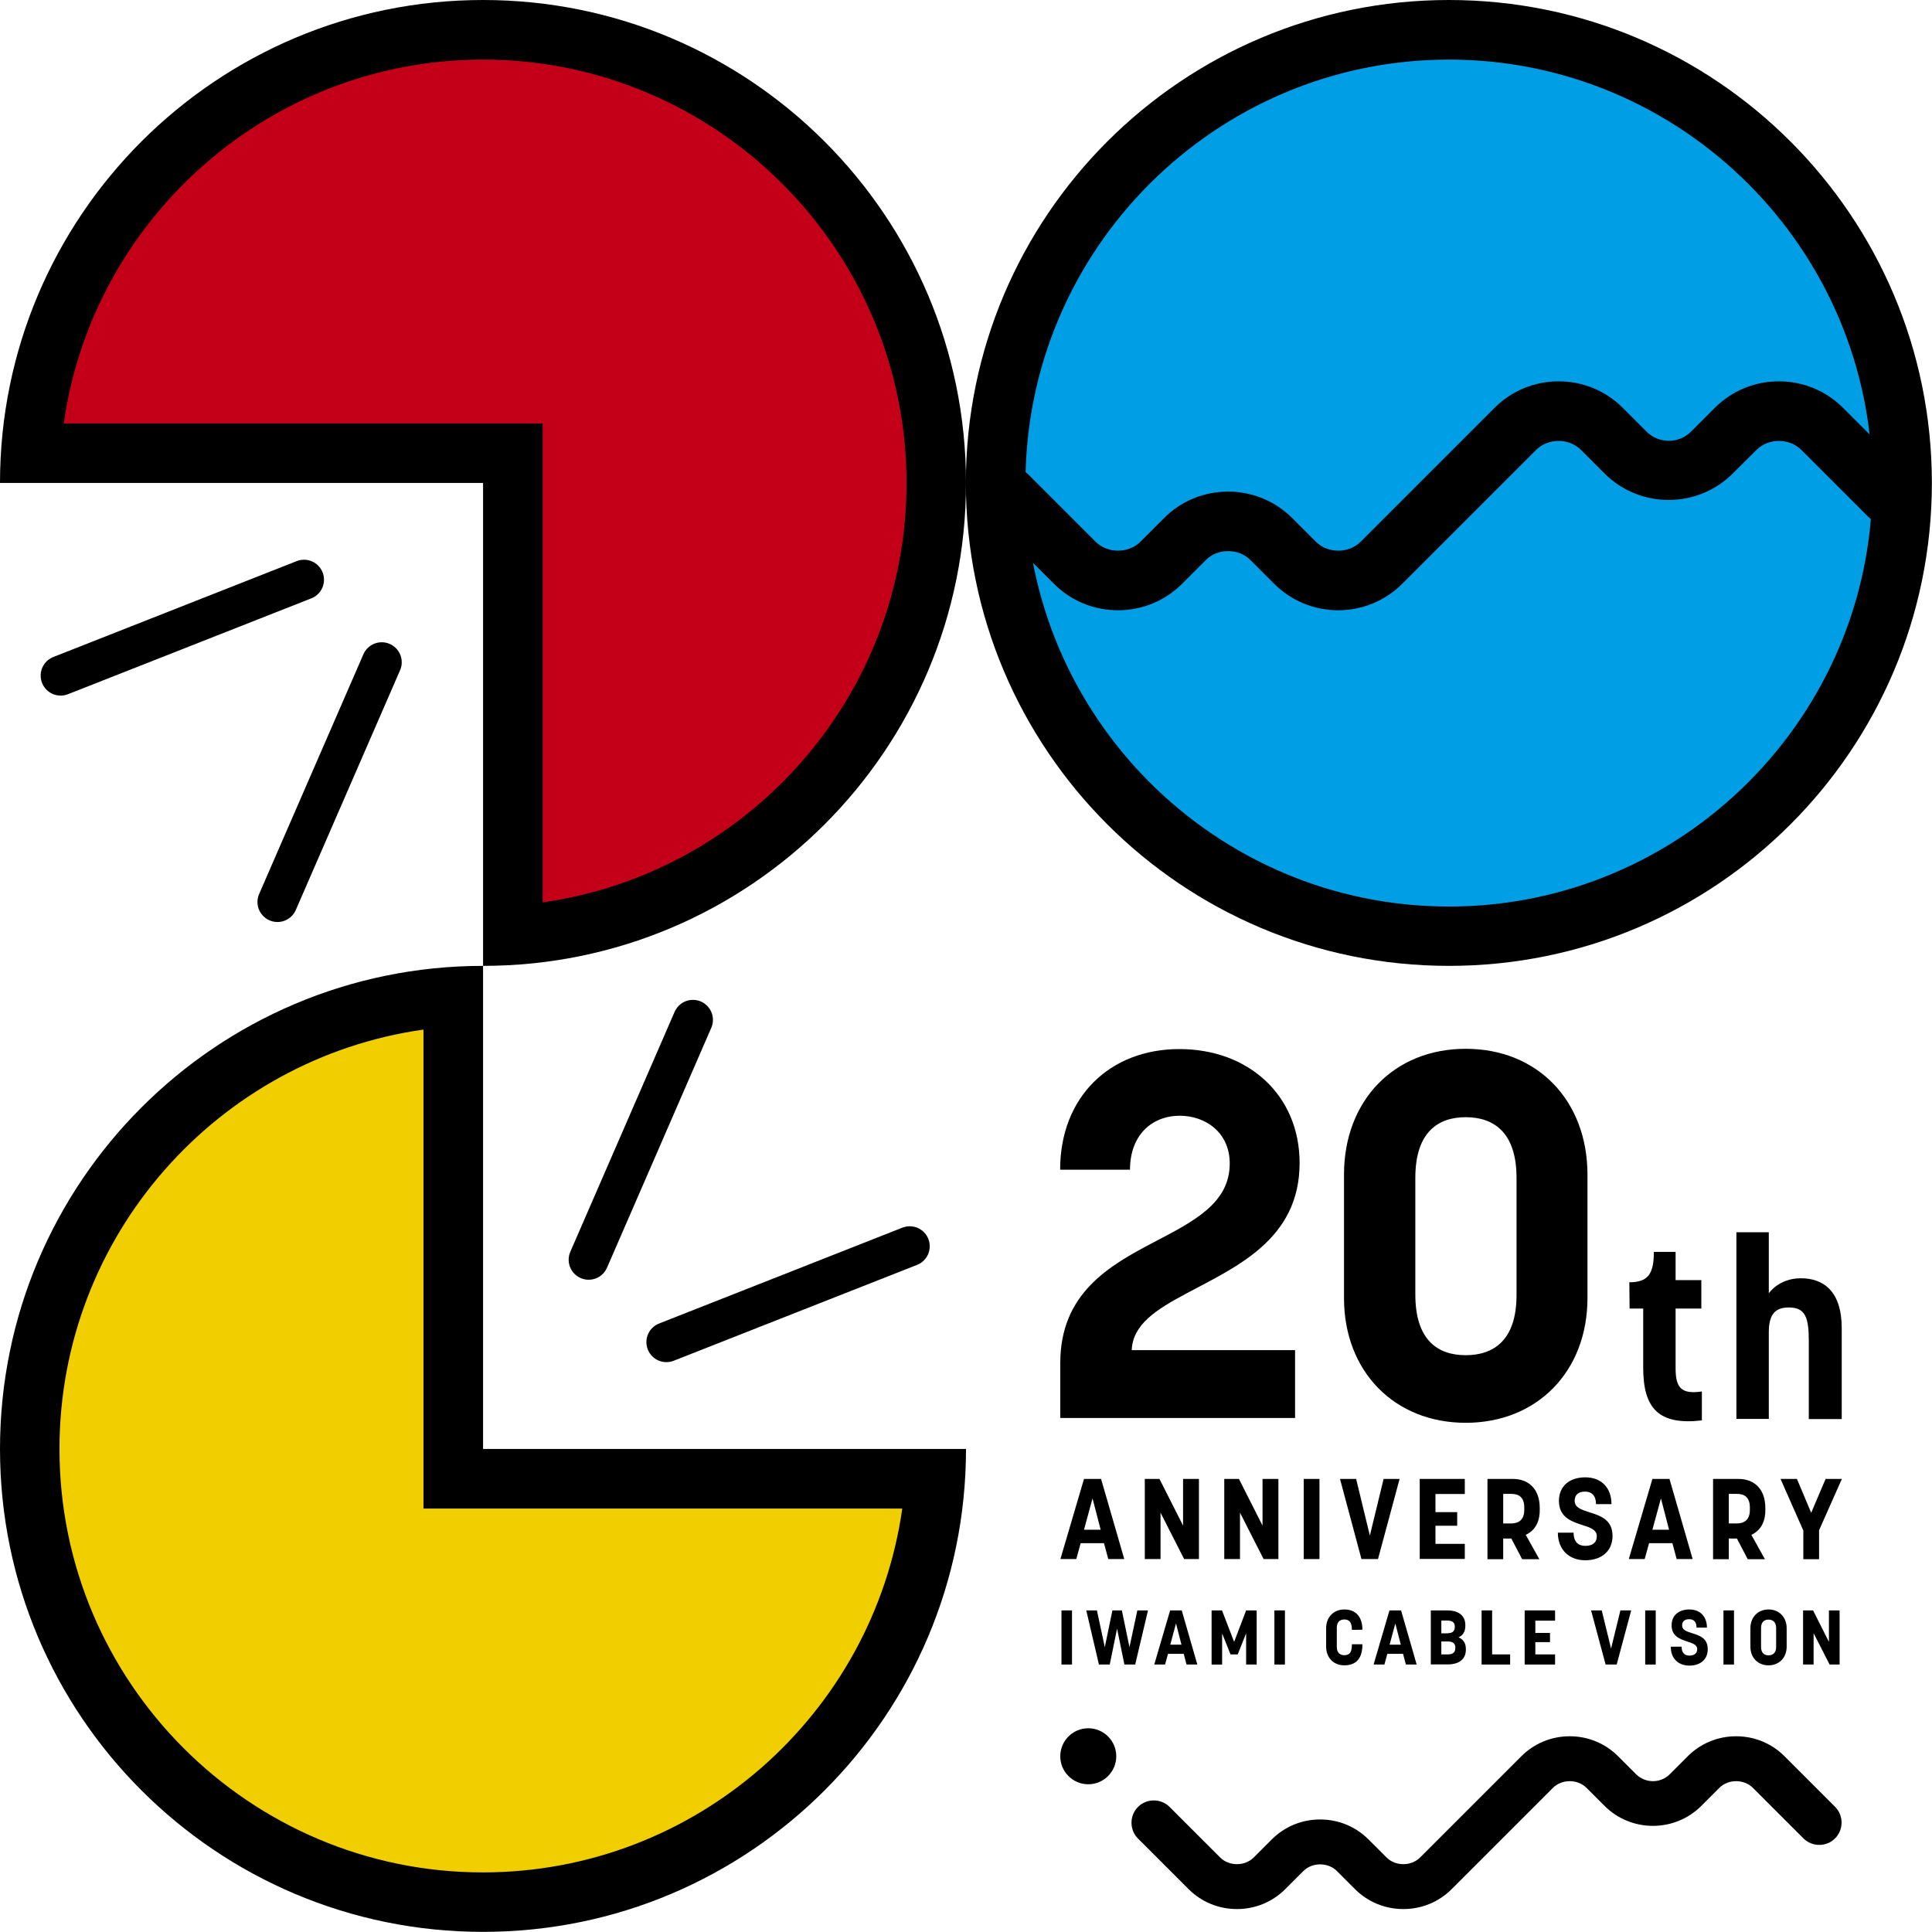
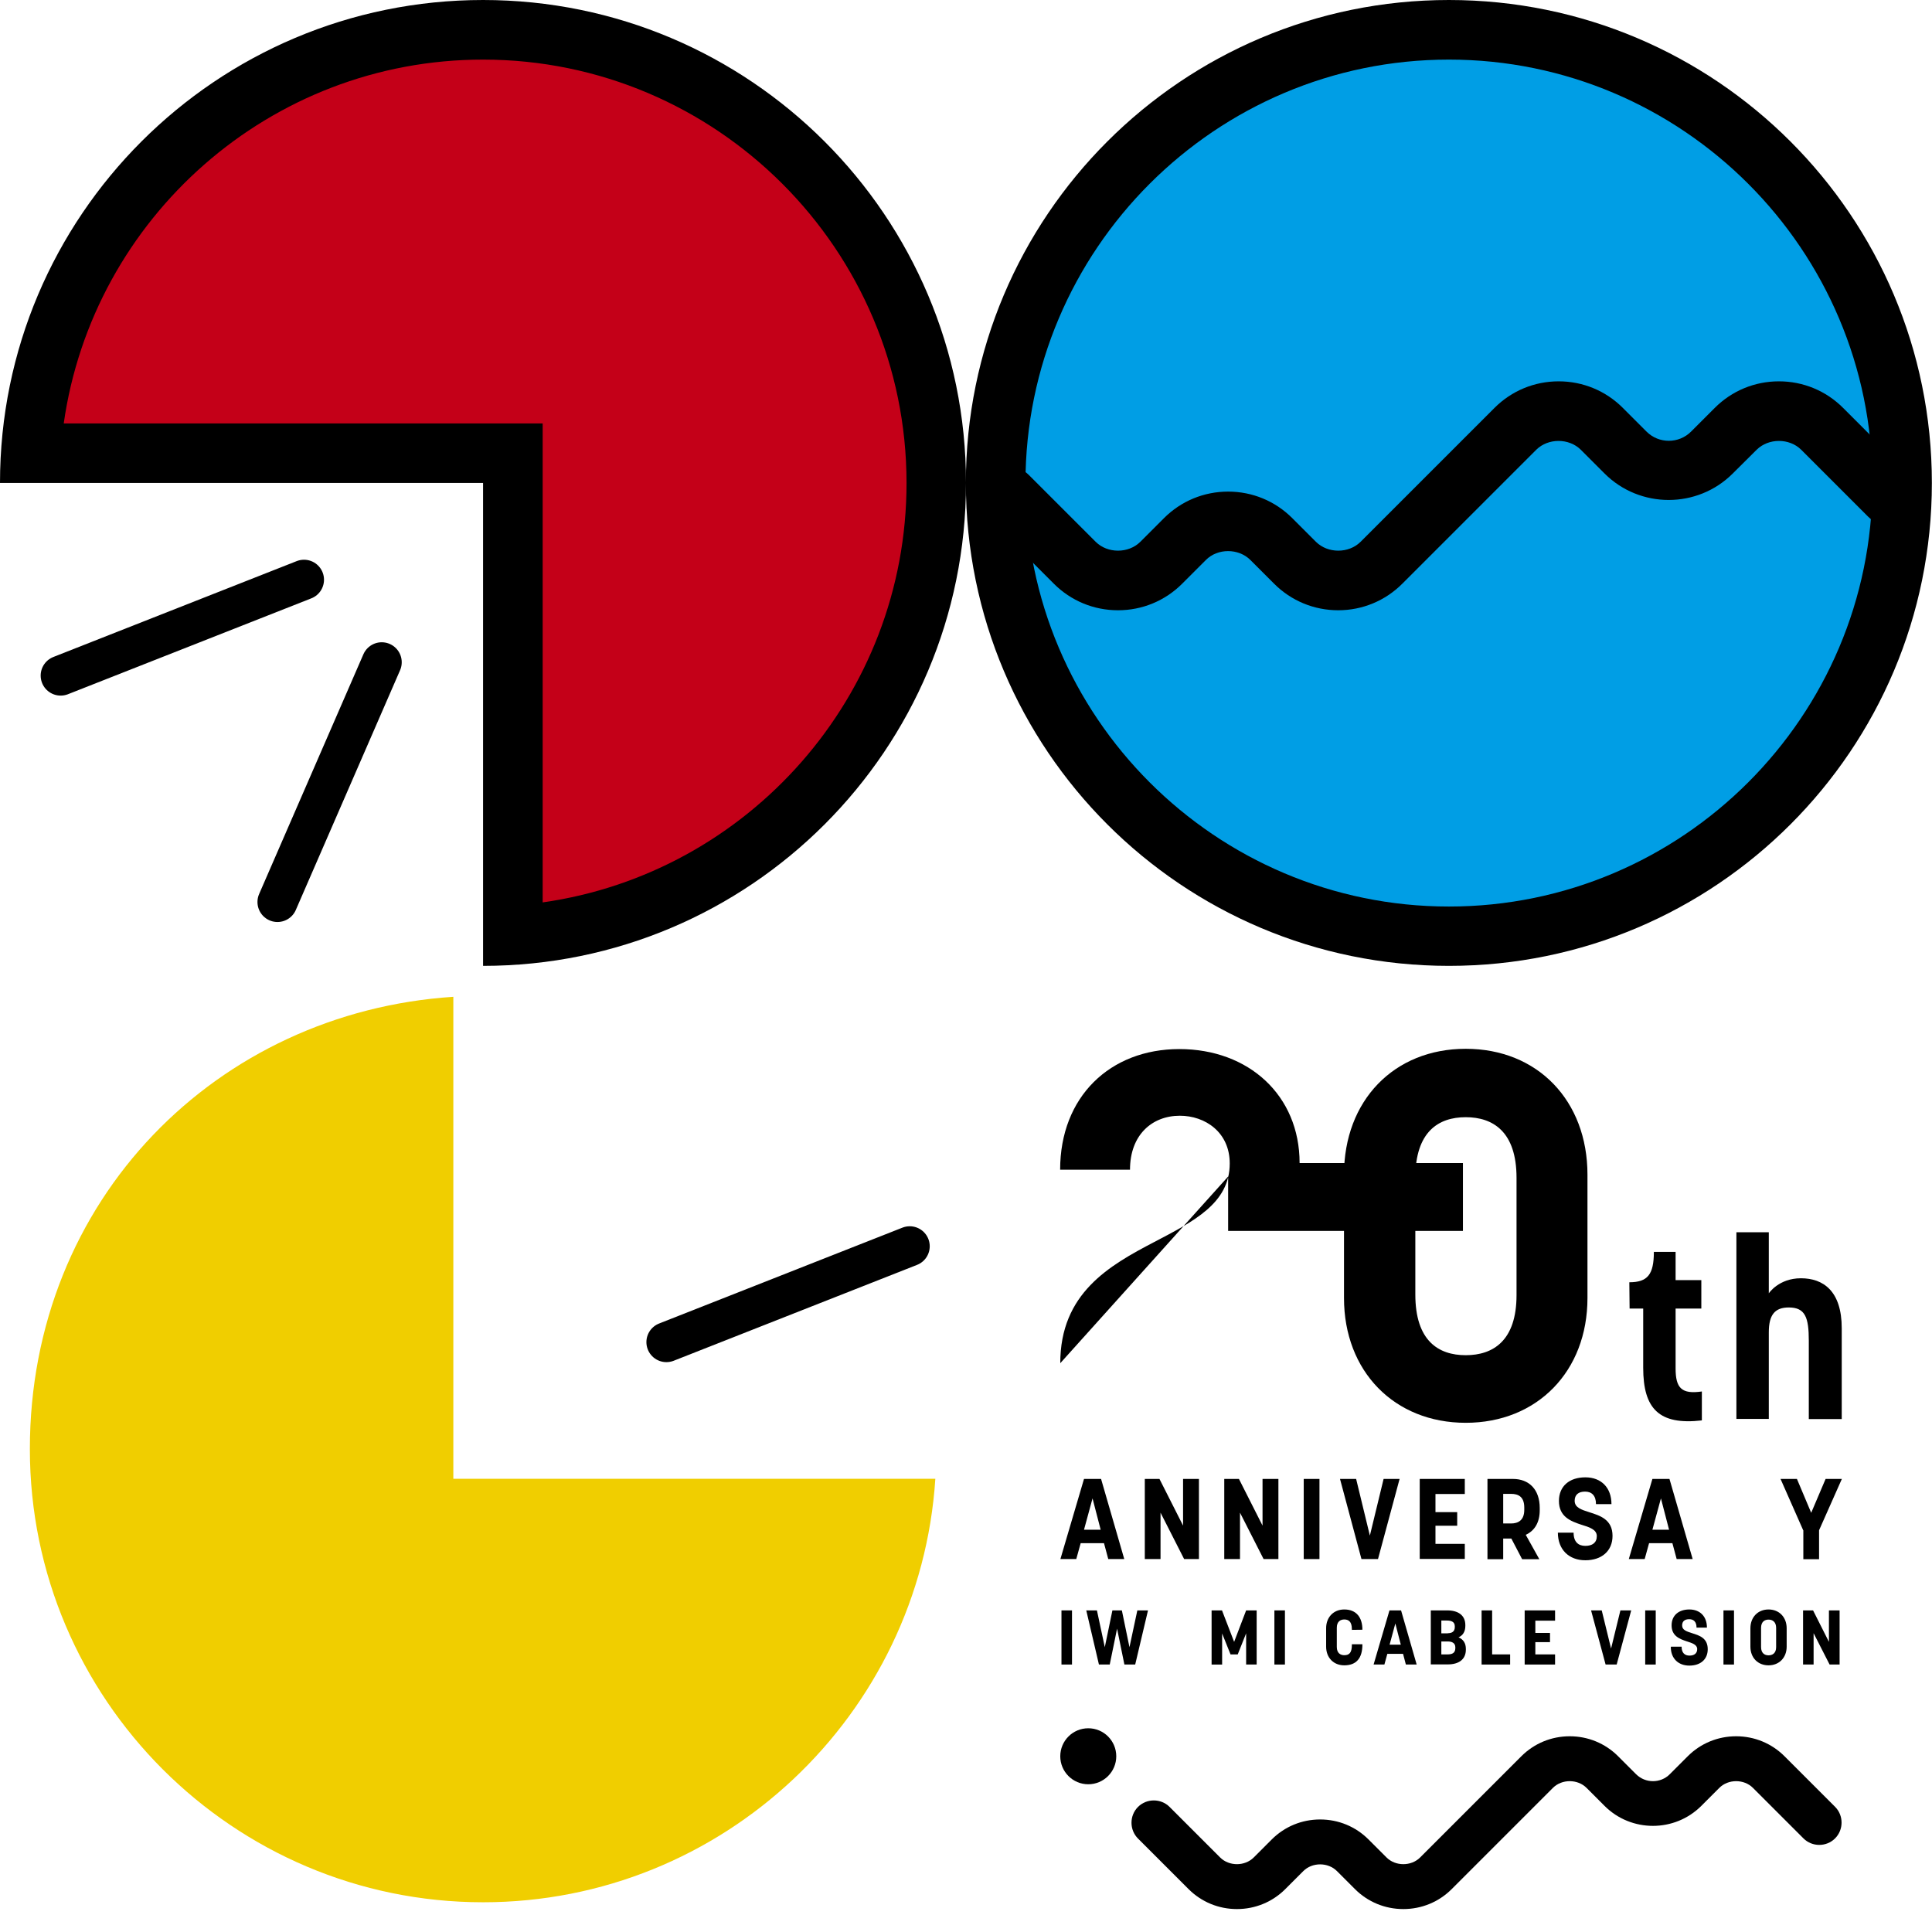
<svg xmlns="http://www.w3.org/2000/svg" id="_レイヤー_2" viewBox="0 0 144.9 144.9">
  <defs>
    <style>.cls-1,.cls-2,.cls-3,.cls-4{stroke-width:0px;}.cls-2{fill:#c40018;}.cls-3{fill:#009ee5;}.cls-4{fill:#f0ce00;}.cls-5{fill:none;stroke:#000;stroke-linecap:round;stroke-linejoin:round;stroke-width:3px;}</style>
  </defs>
  <g id="_レイヤー_1-2">
    <path class="cls-3" d="m108.67,70.22c-18.74,0-33.99-15.25-33.99-33.99S89.93,2.23,108.67,2.23s33.99,15.25,33.99,33.99-15.25,33.99-33.99,33.99Z" />
    <path class="cls-1" d="m108.67,4.47c17.51,0,31.76,14.25,31.76,31.76s-14.25,31.76-31.76,31.76-31.76-14.25-31.76-31.76,14.25-31.76,31.76-31.76m0-4.47c-20.01,0-36.23,16.22-36.23,36.22s16.22,36.22,36.23,36.22,36.22-16.22,36.22-36.22S128.68,0,108.67,0h0Z" />
    <path class="cls-1" d="m100.37,45.77c-1.82,0-3.53-.71-4.81-1.99l-1.78-1.78c-.89-.89-2.46-.89-3.34,0l-1.78,1.78c-1.28,1.28-2.99,1.99-4.81,1.99s-3.53-.71-4.81-1.99l-5.02-5.02c-.87-.87-.87-2.27,0-3.14.87-.87,2.27-.87,3.14,0l5.02,5.02c.89.88,2.45.88,3.34,0l1.78-1.78c1.28-1.28,2.99-1.99,4.81-1.99s3.53.71,4.81,1.99l1.78,1.78c.89.88,2.45.88,3.34,0l10.05-10.05c1.28-1.28,2.99-1.99,4.81-1.99s3.53.71,4.81,1.99l1.78,1.78c.92.92,2.42.92,3.34,0l1.78-1.78c1.28-1.28,2.99-1.99,4.81-1.99s3.53.71,4.81,1.99l5.02,5.02c.87.87.87,2.27,0,3.14-.87.87-2.27.87-3.14,0l-5.02-5.02c-.89-.88-2.45-.88-3.34,0l-1.79,1.78c-2.65,2.65-6.97,2.65-9.62,0l-1.78-1.78c-.89-.88-2.45-.88-3.34,0l-10.05,10.05c-1.28,1.28-2.99,1.99-4.81,1.99Z" />
    <path class="cls-1" d="m79.61,120.78h.79v4.06h-.79v-4.06Z" />
    <path class="cls-1" d="m81.48,120.78h.79l.59,2.76.57-2.76h.71l.57,2.76.59-2.76h.8l-.96,4.06h-.81l-.55-2.69-.55,2.69h-.81l-.95-4.06Z" />
-     <path class="cls-1" d="m87.76,120.78h.87l1.17,4.06h-.81l-.21-.8h-1.18l-.22.8h-.81l1.19-4.06Zm.85,2.57l-.41-1.59-.43,1.59h.85Z" />
    <path class="cls-1" d="m90.86,120.78h.79l.91,2.36.9-2.36h.79v4.06h-.79v-2.34l-.63,1.58h-.54l-.63-1.57v2.33h-.79v-4.06Z" />
    <path class="cls-1" d="m95.58,120.78h.79v4.06h-.79v-4.06Z" />
    <path class="cls-1" d="m99.46,123.5v-1.39c0-.82.56-1.4,1.36-1.4.9,0,1.36.59,1.36,1.52h0s-.79.01-.79.01v-.06c0-.6-.29-.72-.57-.72s-.56.15-.56.62v1.44c0,.48.29.62.56.62.37,0,.57-.18.57-.77v-.05h.79v.02c0,1.02-.45,1.56-1.36,1.56-.81,0-1.36-.58-1.36-1.4Z" />
    <path class="cls-1" d="m104.21,120.78h.87l1.17,4.06h-.81l-.21-.8h-1.18l-.22.8h-.81l1.19-4.06Zm.85,2.57l-.41-1.59-.43,1.59h.85Z" />
    <path class="cls-1" d="m107.31,120.78h1.24c.8,0,1.35.36,1.35,1.1v.06c0,.44-.19.72-.51.86.35.15.55.43.55.87v.05c0,.75-.55,1.11-1.35,1.11h-1.28v-4.06Zm1.28,1.71c.26,0,.52-.09.52-.46v-.06c0-.35-.29-.43-.59-.43h-.42v.96h.49Zm-.03,1.59c.3,0,.59-.07.59-.47v-.06c0-.34-.28-.44-.56-.44h-.49v.97h.46Z" />
    <path class="cls-1" d="m111.12,120.78h.79v3.3h1.35v.76h-2.14v-4.06Z" />
    <path class="cls-1" d="m114.35,120.78h2.28v.77h-1.48v.92h1.1v.69h-1.1v.92h1.48v.76h-2.28v-4.06Z" />
    <path class="cls-1" d="m119.32,120.78h.81l.7,2.86.7-2.86h.81l-1.09,4.06h-.83l-1.09-4.06Z" />
    <path class="cls-1" d="m123.39,120.78h.79v4.06h-.79v-4.06Z" />
    <path class="cls-1" d="m125.33,123.5h.79c0,.47.24.67.59.67s.58-.16.58-.49-.37-.45-.79-.58c-.53-.18-1.13-.4-1.13-1.2,0-.74.53-1.19,1.33-1.19s1.32.52,1.32,1.36h-.78c0-.43-.21-.63-.55-.63s-.53.16-.53.47c0,.35.35.45.75.58.54.17,1.17.36,1.17,1.2,0,.77-.55,1.23-1.38,1.23s-1.39-.54-1.39-1.4Z" />
    <path class="cls-1" d="m129.26,120.78h.79v4.06h-.79v-4.06Z" />
    <path class="cls-1" d="m131.28,123.5v-1.38c0-.83.56-1.41,1.36-1.41s1.36.58,1.36,1.41v1.38c0,.82-.56,1.4-1.36,1.4s-1.36-.57-1.36-1.4Zm1.93.03v-1.44c0-.45-.27-.62-.57-.62-.28,0-.56.15-.56.62v1.44c0,.45.26.62.56.62.27,0,.57-.14.57-.61Z" />
    <path class="cls-1" d="m135.23,120.78h.75l1.19,2.36v-2.36h.8v4.06h-.75l-1.2-2.35v2.35h-.79v-4.06Z" />
    <path class="cls-1" d="m81.29,110.92h1.29l1.74,6.01h-1.2l-.32-1.19h-1.75l-.33,1.19h-1.19l1.77-6.01Zm1.26,3.81l-.61-2.35-.64,2.35h1.25Z" />
    <path class="cls-1" d="m85.85,110.92h1.11l1.77,3.5v-3.5h1.19v6.01h-1.11l-1.77-3.48v3.48h-1.18v-6.01Z" />
    <path class="cls-1" d="m91.81,110.92h1.11l1.77,3.5v-3.5h1.19v6.01h-1.11l-1.77-3.48v3.48h-1.18v-6.01Z" />
    <path class="cls-1" d="m97.78,110.92h1.18v6.01h-1.18v-6.01Z" />
    <path class="cls-1" d="m100.51,110.92h1.2l1.03,4.25,1.03-4.25h1.2l-1.62,6.01h-1.24l-1.61-6.01Z" />
    <path class="cls-1" d="m106.48,110.92h3.38v1.13h-2.2v1.36h1.63v1.02h-1.63v1.36h2.2v1.13h-3.38v-6.01Z" />
    <path class="cls-1" d="m111.56,110.92h1.91c1.2,0,2.01.78,2.01,2.18v.17c0,.93-.4,1.55-1.05,1.84l1.02,1.83h-1.29l-.81-1.55h-.61v1.55h-1.18v-6.01Zm1.77,3.34c.51,0,.99-.22.99-1.02v-.17c0-.83-.46-1.03-.99-1.03h-.59v2.22h.59Z" />
    <path class="cls-1" d="m116.84,114.95h1.18c0,.7.36.99.88.99s.86-.23.86-.73-.55-.67-1.17-.86c-.78-.26-1.67-.59-1.67-1.78,0-1.1.78-1.77,1.98-1.77s1.96.78,1.96,2.01h-1.16c0-.64-.32-.94-.82-.94s-.78.24-.78.69c0,.51.51.67,1.11.86.79.25,1.73.54,1.73,1.77,0,1.14-.82,1.83-2.04,1.83s-2.06-.79-2.06-2.08Z" />
    <path class="cls-1" d="m123.92,110.92h1.29l1.74,6.01h-1.2l-.32-1.19h-1.75l-.33,1.19h-1.19l1.77-6.01Zm1.26,3.81l-.61-2.35-.64,2.35h1.25Z" />
-     <path class="cls-1" d="m128.48,110.92h1.91c1.2,0,2.01.78,2.01,2.18v.17c0,.93-.4,1.55-1.05,1.84l1.02,1.83h-1.29l-.81-1.55h-.61v1.55h-1.18v-6.01Zm1.77,3.34c.51,0,.99-.22.99-1.02v-.17c0-.83-.46-1.03-.99-1.03h-.59v2.22h.59Z" />
    <path class="cls-1" d="m135.24,114.77l-1.7-3.85h1.23l1.07,2.54,1.08-2.54h1.22l-1.71,3.85v2.17h-1.18v-2.17Z" />
    <path class="cls-1" d="m123.24,102.57v-4.43h-1.02l-.02-1.97c1.37,0,1.84-.58,1.84-2.28h1.63v2.12h1.93v2.13h-1.93v4.49c0,1.48.45,1.95,1.97,1.73v2.17c-3.21.37-4.4-.87-4.4-3.95Z" />
    <path class="cls-1" d="m130.23,92.42h2.43v4.58s.74-1.13,2.41-1.13,3.06.95,3.06,3.75v6.81h-2.47v-5.88c0-1.73-.26-2.49-1.5-2.49-1.04,0-1.5.54-1.5,1.87v6.49h-2.43v-14.01Z" />
-     <path class="cls-1" d="m79.52,102.24c0-5.24,3.66-7.32,7.05-9.09,2.93-1.54,5.66-2.89,5.66-5.89,0-2.35-1.85-3.58-3.74-3.58-2.08,0-3.74,1.43-3.74,4.05h-5.24c0-5.47,3.74-9.05,8.94-9.05s9.02,3.47,9.02,8.55c0,5.78-4.85,7.82-8.51,9.79-2.23,1.19-4.01,2.31-4.08,4.24h12.25v5.09h-17.61v-4.08Z" />
+     <path class="cls-1" d="m79.52,102.24c0-5.24,3.66-7.32,7.05-9.09,2.93-1.54,5.66-2.89,5.66-5.89,0-2.35-1.85-3.58-3.74-3.58-2.08,0-3.74,1.43-3.74,4.05h-5.24c0-5.47,3.74-9.05,8.94-9.05s9.02,3.47,9.02,8.55h12.25v5.09h-17.61v-4.08Z" />
    <path class="cls-1" d="m100.8,97.35v-9.25c0-5.55,3.74-9.44,9.13-9.44s9.13,3.89,9.13,9.44v9.25c0,5.51-3.78,9.36-9.13,9.36s-9.13-3.85-9.13-9.36Zm12.94-.23v-8.78c0-3.47-1.77-4.55-3.81-4.55s-3.78,1.08-3.78,4.55v8.75c0,3.47,1.73,4.55,3.78,4.55s3.81-1.08,3.81-4.51Z" />
    <path class="cls-2" d="m38.46,33.99H2.31C3.46,16.29,18.23,2.23,36.23,2.23s33.99,15.25,33.99,33.99-14.05,32.77-31.76,33.92v-36.15Z" />
    <path class="cls-1" d="m36.23,4.47c17.51,0,31.76,14.25,31.76,31.76,0,16-11.89,29.27-27.29,31.45V31.76H4.78c2.18-15.4,15.45-27.29,31.45-27.29m0-4.47C16.22,0,0,16.22,0,36.22h36.23v36.22c20.01,0,36.22-16.22,36.22-36.22S56.23,0,36.23,0h0Z" />
    <path class="cls-4" d="m36.23,142.67c-18.74,0-33.99-15.25-33.99-33.99s14.05-32.76,31.76-33.92v36.15h36.15c-1.15,17.71-15.93,31.76-33.92,31.76Z" />
-     <path class="cls-1" d="m31.76,77.23v35.91h35.91c-2.18,15.4-15.45,27.29-31.45,27.29-17.51,0-31.76-14.25-31.76-31.76,0-16,11.89-29.27,27.29-31.45m4.47-4.78C16.22,72.45,0,88.67,0,108.67s16.22,36.22,36.23,36.22,36.22-16.22,36.22-36.22h-36.22v-36.22h0Z" />
    <line class="cls-5" x1="20.81" y1="67.65" x2="28.63" y2="49.67" />
    <line class="cls-5" x1="4.55" y1="50.67" x2="22.8" y2="43.48" />
-     <line class="cls-5" x1="51.97" y1="76.49" x2="44.15" y2="94.48" />
    <line class="cls-5" x1="68.23" y1="93.47" x2="49.98" y2="100.66" />
    <path class="cls-1" d="m105.25,143.18c-1.37,0-2.66-.53-3.63-1.5l-1.35-1.35c-.67-.67-1.85-.67-2.52,0l-1.35,1.35c-.97.97-2.26,1.5-3.63,1.5s-2.66-.53-3.63-1.5l-3.79-3.79c-.65-.65-.65-1.72,0-2.37.65-.65,1.72-.65,2.37,0l3.79,3.79c.67.67,1.85.67,2.52,0l1.35-1.35c.97-.97,2.26-1.5,3.63-1.5s2.66.53,3.63,1.5l1.35,1.35c.67.67,1.85.67,2.52,0l7.59-7.59c.97-.97,2.26-1.5,3.63-1.5s2.66.53,3.63,1.5l1.35,1.35c.7.69,1.83.69,2.52,0l1.35-1.35c.97-.97,2.26-1.5,3.63-1.5s2.66.53,3.63,1.5l3.79,3.79c.65.65.65,1.72,0,2.37-.65.65-1.72.65-2.37,0l-3.79-3.79c-.67-.67-1.85-.67-2.52,0l-1.35,1.35c-2,2-5.26,2-7.26,0l-1.35-1.35c-.67-.67-1.85-.67-2.52,0l-7.59,7.59c-.97.97-2.26,1.5-3.63,1.5Z" />
    <circle class="cls-1" cx="81.62" cy="131.72" r="2.1" />
  </g>
</svg>